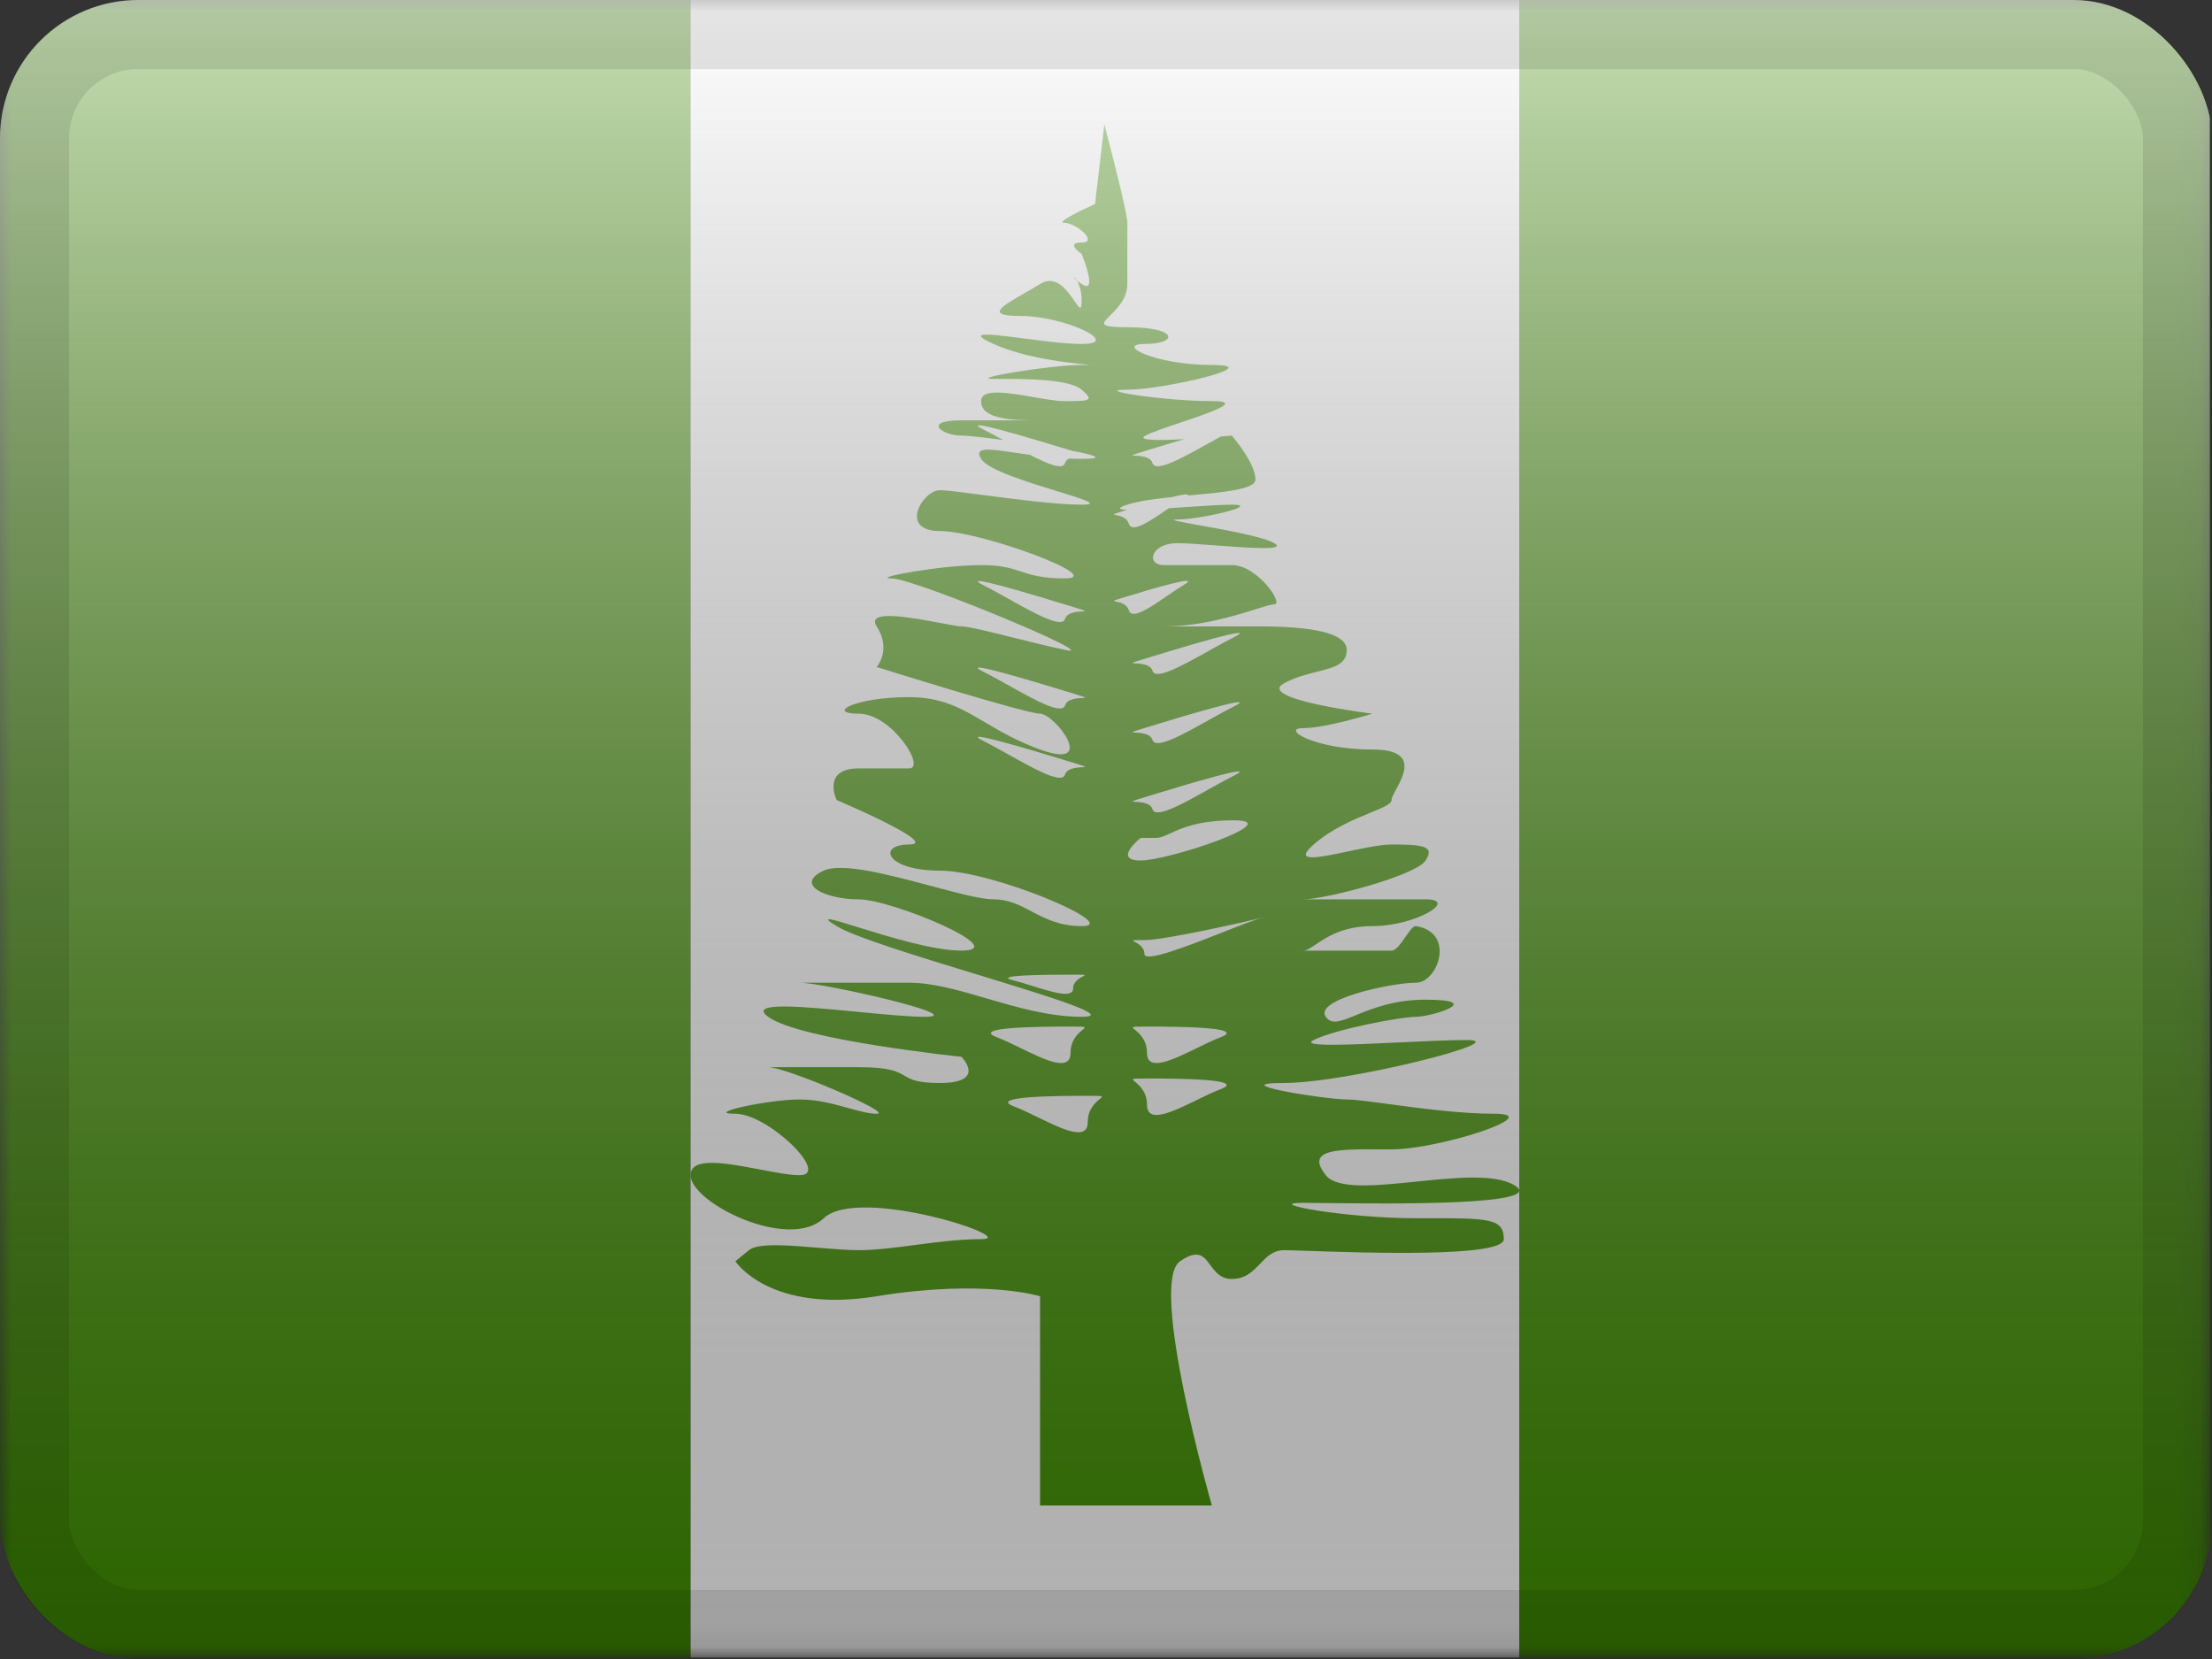
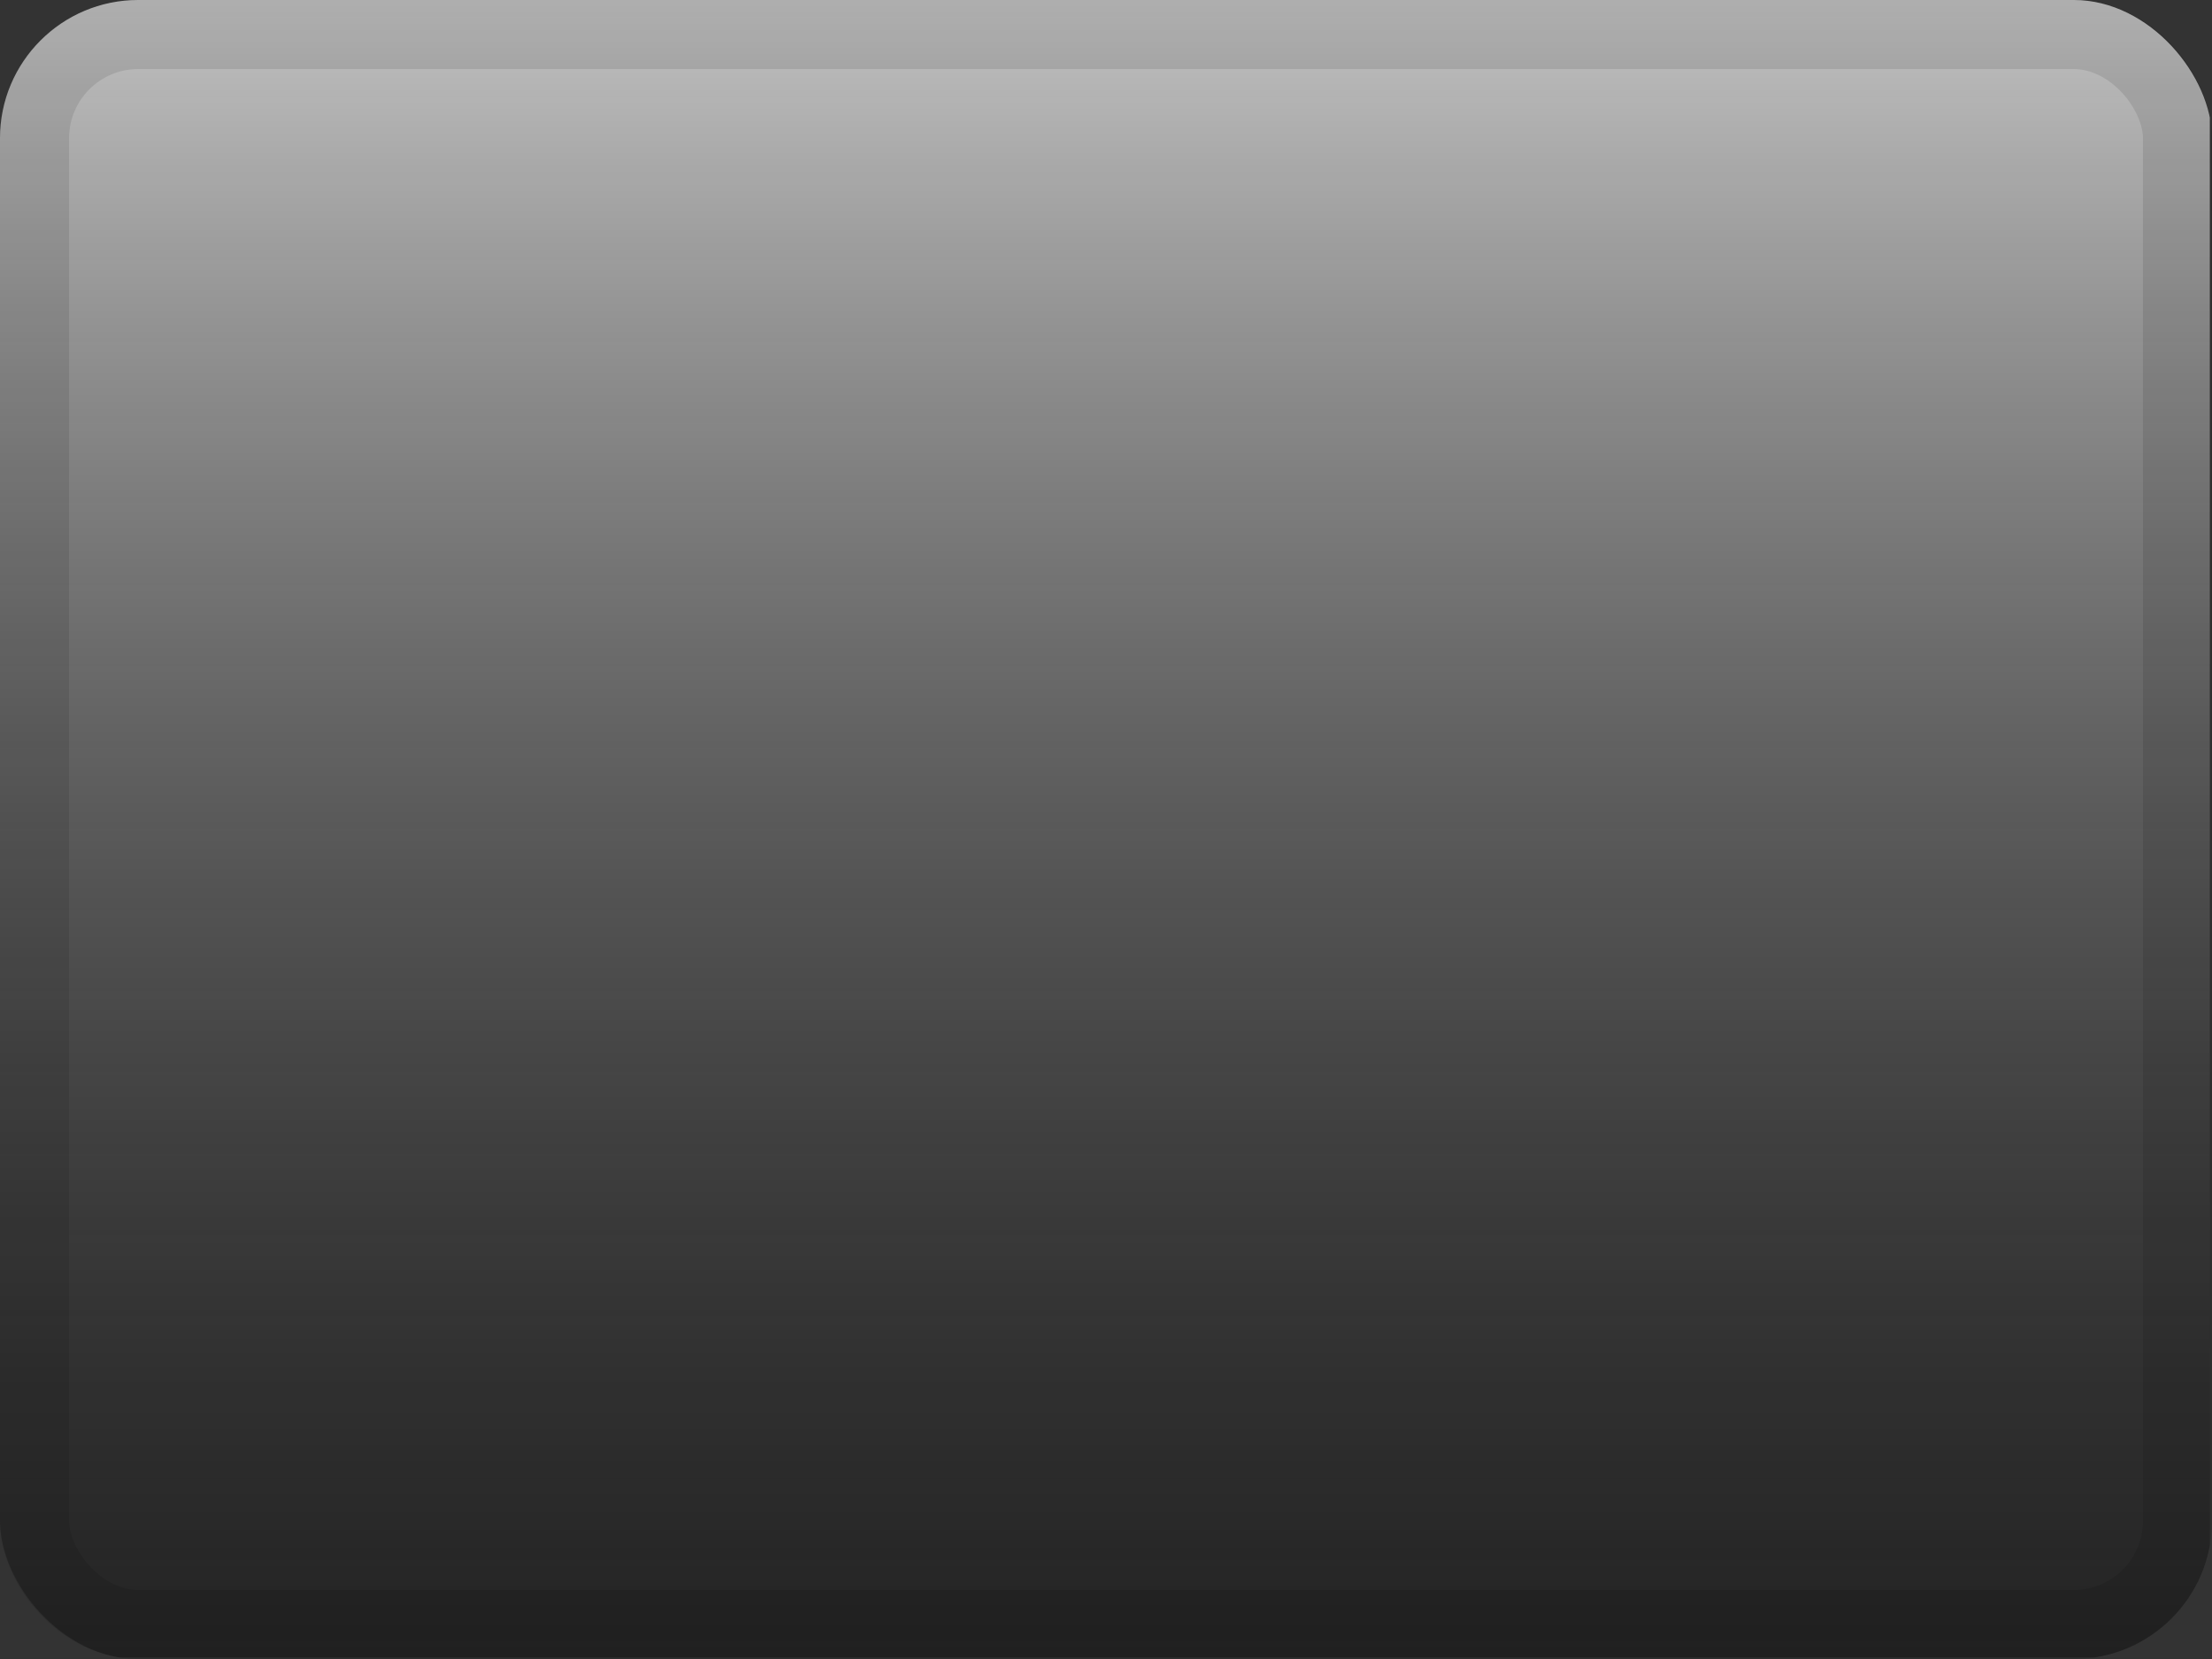
<svg xmlns="http://www.w3.org/2000/svg" width="96" height="72" viewBox="0 0 96 72" fill="none">
  <rect x="0" y="0" width="96" height="72" fill="#333333" stroke="none" />
  <g clip-path="url(#clip0_1062_1938)">
    <mask id="mask0_1062_1938" style="mask-type:alpha" maskUnits="userSpaceOnUse" x="0" y="0" width="96" height="72">
-       <rect width="95.906" height="71.93" fill="white" />
-     </mask>
+       </mask>
    <g mask="url(#mask0_1062_1938)">
      <path fill-rule="evenodd" clip-rule="evenodd" d="M65.936 0H95.906V71.93H65.936V0Z" fill="#409100" />
-       <path fill-rule="evenodd" clip-rule="evenodd" d="M0 0H29.971V71.93H0V0Z" fill="#409100" />
-       <path fill-rule="evenodd" clip-rule="evenodd" d="M29.971 0H65.936V71.93H29.971V0Z" fill="white" />
-       <path fill-rule="evenodd" clip-rule="evenodd" d="M38.049 56.256C33.387 57.015 31.916 54.739 31.916 54.739L32.504 54.257C32.898 53.933 34.226 54.044 35.516 54.152C36.147 54.205 36.769 54.257 37.268 54.257C37.995 54.257 38.833 54.147 39.705 54.033C40.654 53.908 41.644 53.779 42.579 53.779C44.375 53.779 37.268 51.431 35.749 52.871C34.23 54.311 29.971 52.203 29.971 51.002C29.971 50.182 31.539 50.481 32.969 50.753C33.635 50.88 34.271 51.002 34.705 51.002C36.071 51.002 33.339 48.336 31.916 48.336C30.494 48.336 33.339 47.717 34.705 47.717C35.483 47.717 36.206 47.918 36.828 48.091C37.299 48.222 37.713 48.336 38.049 48.336C38.83 48.336 34.126 46.315 33.339 46.315H37.268C38.616 46.315 38.944 46.505 39.254 46.685C39.533 46.847 39.799 47.001 40.784 47.001C42.862 47.001 41.724 45.864 41.724 45.864C41.724 45.864 34.705 45.136 33.339 44.129C32.415 43.449 34.894 43.688 37.237 43.915H37.237H37.237C38.359 44.024 39.45 44.129 40.122 44.129C42.194 44.129 35.749 42.65 34.705 42.65H39.455C40.495 42.65 41.636 42.984 42.834 43.335C44.156 43.722 45.546 44.129 46.943 44.129C48.416 44.129 45.539 43.25 42.379 42.285C39.825 41.505 37.086 40.668 36.308 40.193C35.502 39.702 36.115 39.892 37.23 40.239C38.527 40.642 40.504 41.256 41.724 41.256C43.993 41.256 38.705 39.031 37.268 39.031C35.83 39.031 34.454 38.383 35.749 37.785C36.544 37.418 38.615 37.971 40.419 38.453L40.419 38.453C41.553 38.756 42.582 39.031 43.121 39.031C43.775 39.031 44.258 39.285 44.773 39.556C45.358 39.864 45.983 40.193 46.943 40.193C48.749 40.193 43.121 37.785 40.784 37.785C38.446 37.785 38.049 36.651 39.455 36.651C40.861 36.651 36.308 34.719 36.308 34.719C36.308 34.719 35.647 33.349 37.268 33.349H39.455C40.205 33.349 38.705 30.973 37.268 30.973C35.83 30.973 37.084 30.255 39.455 30.255C40.897 30.255 41.74 30.753 42.755 31.351C43.41 31.737 44.135 32.165 45.138 32.529C47.696 33.457 45.766 30.973 45.138 30.973C44.509 30.973 38.049 28.948 38.049 28.948C38.049 28.948 38.705 28.202 38.049 27.186C37.553 26.42 39.615 26.81 40.871 27.048C41.279 27.125 41.602 27.186 41.724 27.186C42.021 27.186 42.874 27.398 43.922 27.659L43.922 27.659C44.63 27.835 45.426 28.032 46.199 28.202C48.119 28.623 39.679 25.103 38.705 25.103C37.732 25.103 40.784 24.524 42.579 24.524C43.462 24.524 43.888 24.664 44.321 24.806C44.768 24.953 45.224 25.103 46.199 25.103C48.119 25.103 42.579 23.046 40.784 23.046C38.988 23.046 40.05 21.274 40.784 21.274C41.069 21.274 41.793 21.369 42.676 21.485H42.676L42.676 21.485L42.676 21.485L42.676 21.485C44.062 21.667 45.841 21.901 46.943 21.901C47.783 21.901 47.016 21.666 45.9 21.324C44.615 20.93 42.869 20.395 42.579 19.913C42.259 19.382 42.91 19.478 44.046 19.646C44.251 19.676 44.472 19.709 44.706 19.741C45.48 20.146 46.127 20.408 46.221 20.099C46.249 20.01 46.309 19.946 46.387 19.901C46.57 19.909 46.755 19.913 46.943 19.913C48.014 19.913 47.519 19.75 46.488 19.555L46.396 19.527C44.833 19.049 41.451 18.027 42.716 18.658C42.964 18.781 43.242 18.933 43.531 19.094C42.679 18.981 41.962 18.903 41.724 18.903C40.868 18.903 40.011 18.242 41.724 18.242H45.138C44.076 18.242 42.579 18.242 42.579 17.408C42.579 16.84 43.764 17.045 44.856 17.234L44.856 17.234C45.368 17.323 45.86 17.408 46.199 17.408C47.261 17.408 47.525 17.408 46.943 16.912C46.391 16.441 44.486 16.443 43.303 16.445L43.121 16.445C41.962 16.445 45.578 15.839 46.943 15.839C47.173 15.839 47.274 15.839 47.274 15.835C47.274 15.831 47.211 15.825 47.099 15.814L47.098 15.814C46.504 15.757 44.531 15.565 43.121 14.927C41.86 14.357 42.965 14.499 44.411 14.687C45.278 14.799 46.267 14.927 46.943 14.927C48.749 14.927 46.199 13.713 44.28 13.713C42.739 13.713 43.473 13.292 44.426 12.746L44.426 12.746L44.426 12.746L44.426 12.746L44.426 12.746L44.426 12.746C44.66 12.611 44.907 12.47 45.138 12.325C45.83 11.888 46.337 12.633 46.635 13.07C46.838 13.368 46.943 13.523 46.943 13.059C46.943 12.607 46.827 12.319 46.732 12.168C46.782 12.211 46.852 12.263 46.943 12.325C47.687 12.821 46.943 11.022 46.943 11.022C46.943 11.022 46.199 10.525 46.943 10.525C47.687 10.525 46.704 9.671 46.199 9.671C45.694 9.671 47.525 8.854 47.525 8.854L47.928 5.395C47.928 5.395 48.926 9.164 48.926 9.671V12.325C48.926 12.956 48.48 13.397 48.181 13.692C47.806 14.062 47.664 14.202 48.926 14.202C51.195 14.202 51.098 14.927 49.717 14.927C48.336 14.927 50.114 15.839 52.593 15.839C55.073 15.839 50.514 16.912 48.926 16.912C47.338 16.912 50.514 17.408 52.593 17.408C53.998 17.408 52.557 17.893 51.228 18.341C50.589 18.556 49.976 18.763 49.717 18.903C49.305 19.126 50.321 19.118 51.398 19.059C50.832 19.225 50.27 19.396 49.843 19.527C49.326 19.685 49.151 19.738 49.155 19.76C49.157 19.771 49.206 19.773 49.279 19.777C49.496 19.789 49.931 19.813 50.019 20.099C50.149 20.526 51.332 19.864 52.45 19.239L52.45 19.239C52.629 19.139 52.806 19.039 52.977 18.946C53.271 18.921 53.46 18.903 53.46 18.903C53.46 18.903 54.488 20.089 54.488 20.813C54.488 21.235 53.136 21.36 51.694 21.492L51.694 21.492H51.694L51.549 21.506C51.621 21.41 51.315 21.46 50.864 21.572C50.117 21.648 49.41 21.744 48.926 21.901C48.463 22.051 48.541 22.114 48.918 22.128L48.816 22.159C48.462 22.267 48.34 22.304 48.343 22.325C48.344 22.337 48.379 22.343 48.433 22.354C48.59 22.384 48.903 22.445 48.991 22.731C49.121 23.158 49.911 22.616 50.657 22.105L50.728 22.056C50.961 22.041 51.2 22.025 51.436 22.009L51.437 22.009L51.438 22.009H51.438C52.25 21.954 53.032 21.901 53.46 21.901C54.798 21.901 52.122 22.546 51.098 22.546C50.663 22.546 51.211 22.645 52.048 22.795C53.178 22.998 54.834 23.296 55.302 23.573C55.861 23.904 54.219 23.78 52.759 23.67L52.758 23.67H52.758C52.092 23.62 51.463 23.573 51.098 23.573C49.934 23.573 49.717 24.524 50.514 24.524H53.46C54.574 24.524 55.734 26.229 55.302 26.229C55.17 26.229 54.89 26.317 54.498 26.439L54.498 26.439L54.498 26.439L54.498 26.439C53.597 26.721 52.111 27.186 50.514 27.186C48.223 27.186 53.46 27.189 54.488 27.186C55.515 27.184 58.447 27.189 58.447 28.202C58.447 28.832 57.892 28.971 57.165 29.152C56.723 29.262 56.218 29.389 55.734 29.65C54.456 30.343 59.557 30.973 59.557 30.973C59.557 30.973 57.538 31.601 56.556 31.601C55.573 31.601 57.013 32.529 59.557 32.529C61.526 32.529 60.948 33.599 60.585 34.27C60.479 34.466 60.392 34.628 60.392 34.719C60.392 34.896 60.019 35.048 59.48 35.269C58.787 35.552 57.819 35.947 57.013 36.651C56.085 37.461 57.212 37.223 58.486 36.954C59.181 36.807 59.92 36.651 60.392 36.651C61.729 36.651 62.299 36.707 61.863 37.356C61.428 38.004 57.538 39.031 56.556 39.031H61.863C63.335 39.031 61.451 40.193 59.557 40.193C58.287 40.193 57.576 40.671 57.108 40.986C56.878 41.141 56.706 41.256 56.556 41.256H60.392C60.587 41.256 60.802 40.944 60.999 40.658C61.172 40.406 61.331 40.174 61.451 40.193C63.187 40.465 62.408 42.65 61.451 42.65C60.353 42.65 57.013 43.386 57.538 44.129C57.793 44.489 58.19 44.326 58.834 44.063C59.521 43.782 60.489 43.386 61.863 43.386C64.527 43.386 62.12 44.129 61.451 44.129C60.783 44.129 57.955 44.669 57.013 45.136C56.383 45.447 58.572 45.343 60.749 45.239C61.834 45.187 62.915 45.136 63.644 45.136C65.836 45.136 58.447 47.001 55.734 47.001C53.022 47.001 57.538 47.717 58.447 47.717C58.795 47.717 59.472 47.809 60.305 47.921L60.306 47.921L60.306 47.921L60.306 47.921L60.306 47.921C61.646 48.101 63.392 48.336 64.838 48.336C67.184 48.336 62.492 49.882 60.392 49.882C60.23 49.882 60.07 49.882 59.913 49.881H59.912C58.039 49.873 56.632 49.867 57.538 51.002C58.042 51.632 59.72 51.461 61.47 51.281C63.132 51.111 64.86 50.934 65.713 51.431C67.246 52.322 60.464 52.245 57.539 52.212C57.12 52.207 56.781 52.203 56.556 52.203C54.757 52.203 58.355 52.871 61.451 52.871L61.842 52.871C64.609 52.869 65.265 52.868 65.265 53.779C65.265 54.579 59.237 54.372 56.722 54.285C56.245 54.269 55.894 54.257 55.734 54.257C55.252 54.257 54.973 54.548 54.684 54.849C54.375 55.172 54.054 55.507 53.46 55.507C52.971 55.507 52.742 55.194 52.532 54.909C52.25 54.525 52.005 54.191 51.212 54.739C49.831 55.695 52.593 65.336 52.593 65.336H45.138V56.256C45.138 56.256 42.711 55.498 38.049 56.256ZM46.614 12.038C46.604 12.04 46.633 12.085 46.732 12.168C46.674 12.077 46.625 12.035 46.614 12.038ZM44.02 48.024C42.842 47.581 45.828 47.558 47.209 47.558C47.654 47.558 47.812 47.558 47.822 47.596C47.827 47.617 47.788 47.65 47.726 47.7C47.554 47.843 47.209 48.127 47.209 48.697C47.209 49.547 46.089 49.001 45.032 48.484C44.672 48.309 44.319 48.137 44.02 48.024ZM46.461 44.553C45.081 44.553 42.095 44.576 43.273 45.02C43.572 45.132 43.925 45.304 44.285 45.48C45.342 45.997 46.461 46.543 46.461 45.693C46.461 45.123 46.807 44.838 46.979 44.696C47.041 44.645 47.08 44.613 47.075 44.592C47.065 44.553 46.907 44.553 46.461 44.553ZM43.971 42.545C43.009 42.312 45.446 42.3 46.574 42.3C46.944 42.3 47.071 42.3 47.075 42.321C47.077 42.332 47.045 42.349 46.996 42.375C46.856 42.45 46.574 42.599 46.574 42.899C46.574 43.345 45.66 43.058 44.797 42.787L44.796 42.787C44.503 42.694 44.215 42.604 43.971 42.545ZM46.396 33.046C44.833 32.568 41.451 31.547 42.716 32.177C43.037 32.337 43.41 32.546 43.79 32.758L43.79 32.758L43.79 32.758C44.908 33.384 46.091 34.046 46.221 33.619C46.309 33.332 46.743 33.309 46.961 33.297C47.034 33.293 47.083 33.29 47.085 33.279C47.089 33.258 46.914 33.204 46.396 33.046ZM42.716 29.173C41.451 28.542 44.833 29.564 46.396 30.042C46.914 30.2 47.089 30.253 47.085 30.275C47.083 30.286 47.034 30.289 46.961 30.293C46.743 30.304 46.309 30.328 46.221 30.614C46.091 31.041 44.908 30.379 43.79 29.754L43.79 29.754L43.79 29.754C43.41 29.541 43.037 29.333 42.716 29.173ZM46.396 26.286C44.833 25.808 41.451 24.787 42.716 25.417C43.037 25.577 43.41 25.786 43.79 25.999L43.79 25.999L43.79 25.999C44.908 26.624 46.091 27.286 46.221 26.859C46.309 26.573 46.743 26.549 46.961 26.537C47.034 26.533 47.083 26.53 47.085 26.52C47.089 26.498 46.914 26.445 46.396 26.286ZM49.779 46.807C51.159 46.807 54.145 46.829 52.967 47.273C52.668 47.386 52.315 47.558 51.955 47.733C50.898 48.25 49.779 48.797 49.779 47.946C49.779 47.376 49.433 47.092 49.261 46.949C49.199 46.898 49.16 46.866 49.165 46.845C49.175 46.807 49.333 46.807 49.779 46.807ZM52.967 45.02C54.145 44.576 51.159 44.553 49.779 44.553C49.333 44.553 49.175 44.553 49.165 44.592C49.16 44.613 49.199 44.645 49.261 44.696C49.433 44.838 49.779 45.123 49.779 45.693C49.779 46.543 50.898 45.997 51.955 45.48C52.315 45.304 52.668 45.132 52.967 45.02ZM49.666 40.798C50.606 40.798 54.2 39.967 54.815 39.824L54.815 39.824C54.938 39.796 54.942 39.795 54.782 39.834C54.464 39.91 53.799 40.172 53.05 40.467L53.05 40.467L53.05 40.467C51.531 41.064 49.666 41.797 49.666 41.397C49.666 41.097 49.385 40.948 49.244 40.873C49.195 40.847 49.164 40.83 49.166 40.819C49.169 40.798 49.296 40.798 49.666 40.798ZM53.524 30.675C54.789 30.044 51.407 31.066 49.843 31.544C49.326 31.702 49.151 31.756 49.155 31.777C49.157 31.788 49.206 31.791 49.279 31.795C49.496 31.807 49.931 31.83 50.019 32.116C50.149 32.544 51.332 31.882 52.45 31.256L52.45 31.256L52.45 31.256C52.83 31.043 53.203 30.835 53.524 30.675ZM49.843 34.548C51.407 34.07 54.789 33.049 53.524 33.679C53.203 33.839 52.83 34.048 52.45 34.26L52.45 34.261L52.45 34.261C51.332 34.886 50.149 35.548 50.019 35.121C49.931 34.834 49.496 34.811 49.279 34.799C49.206 34.795 49.157 34.792 49.155 34.781C49.151 34.76 49.326 34.706 49.843 34.548ZM53.524 27.671C54.789 27.04 51.407 28.062 49.843 28.54C49.326 28.698 49.151 28.751 49.155 28.773C49.157 28.784 49.206 28.786 49.279 28.79C49.496 28.802 49.931 28.826 50.019 29.112C50.149 29.539 51.332 28.877 52.45 28.252L52.45 28.252L52.45 28.252C52.83 28.039 53.203 27.831 53.524 27.671ZM48.816 25.914C49.894 25.584 52.228 24.883 51.376 25.387C51.16 25.515 50.911 25.686 50.657 25.86C49.911 26.372 49.121 26.914 48.991 26.486C48.903 26.2 48.59 26.14 48.433 26.109C48.379 26.099 48.344 26.092 48.343 26.081C48.34 26.06 48.462 26.022 48.816 25.914L48.816 25.914ZM49.503 37.345C48.265 37.345 49.503 36.366 49.503 36.366H50.141C50.36 36.366 50.555 36.276 50.812 36.158C51.303 35.931 52.018 35.602 53.55 35.602C55.882 35.602 50.741 37.345 49.503 37.345Z" fill="#409100" />
    </g>
    <rect width="95.906" height="71.93" fill="url(#paint0_linear_1062_1938)" style="mix-blend-mode:overlay" />
  </g>
  <rect x="1.499" y="1.499" width="93.003" height="69.003" rx="4.501" stroke="black" stroke-opacity="0.1" stroke-width="2.997" style="mix-blend-mode:multiply" />
  <defs>
    <linearGradient id="paint0_linear_1062_1938" x1="47.953" y1="0" x2="47.953" y2="71.93" gradientUnits="userSpaceOnUse">
      <stop stop-color="white" stop-opacity="0.7" />
      <stop offset="1" stop-opacity="0.3" />
    </linearGradient>
    <clipPath id="clip0_1062_1938">
      <rect width="96" height="72" rx="6" fill="white" />
    </clipPath>
  </defs>
</svg>